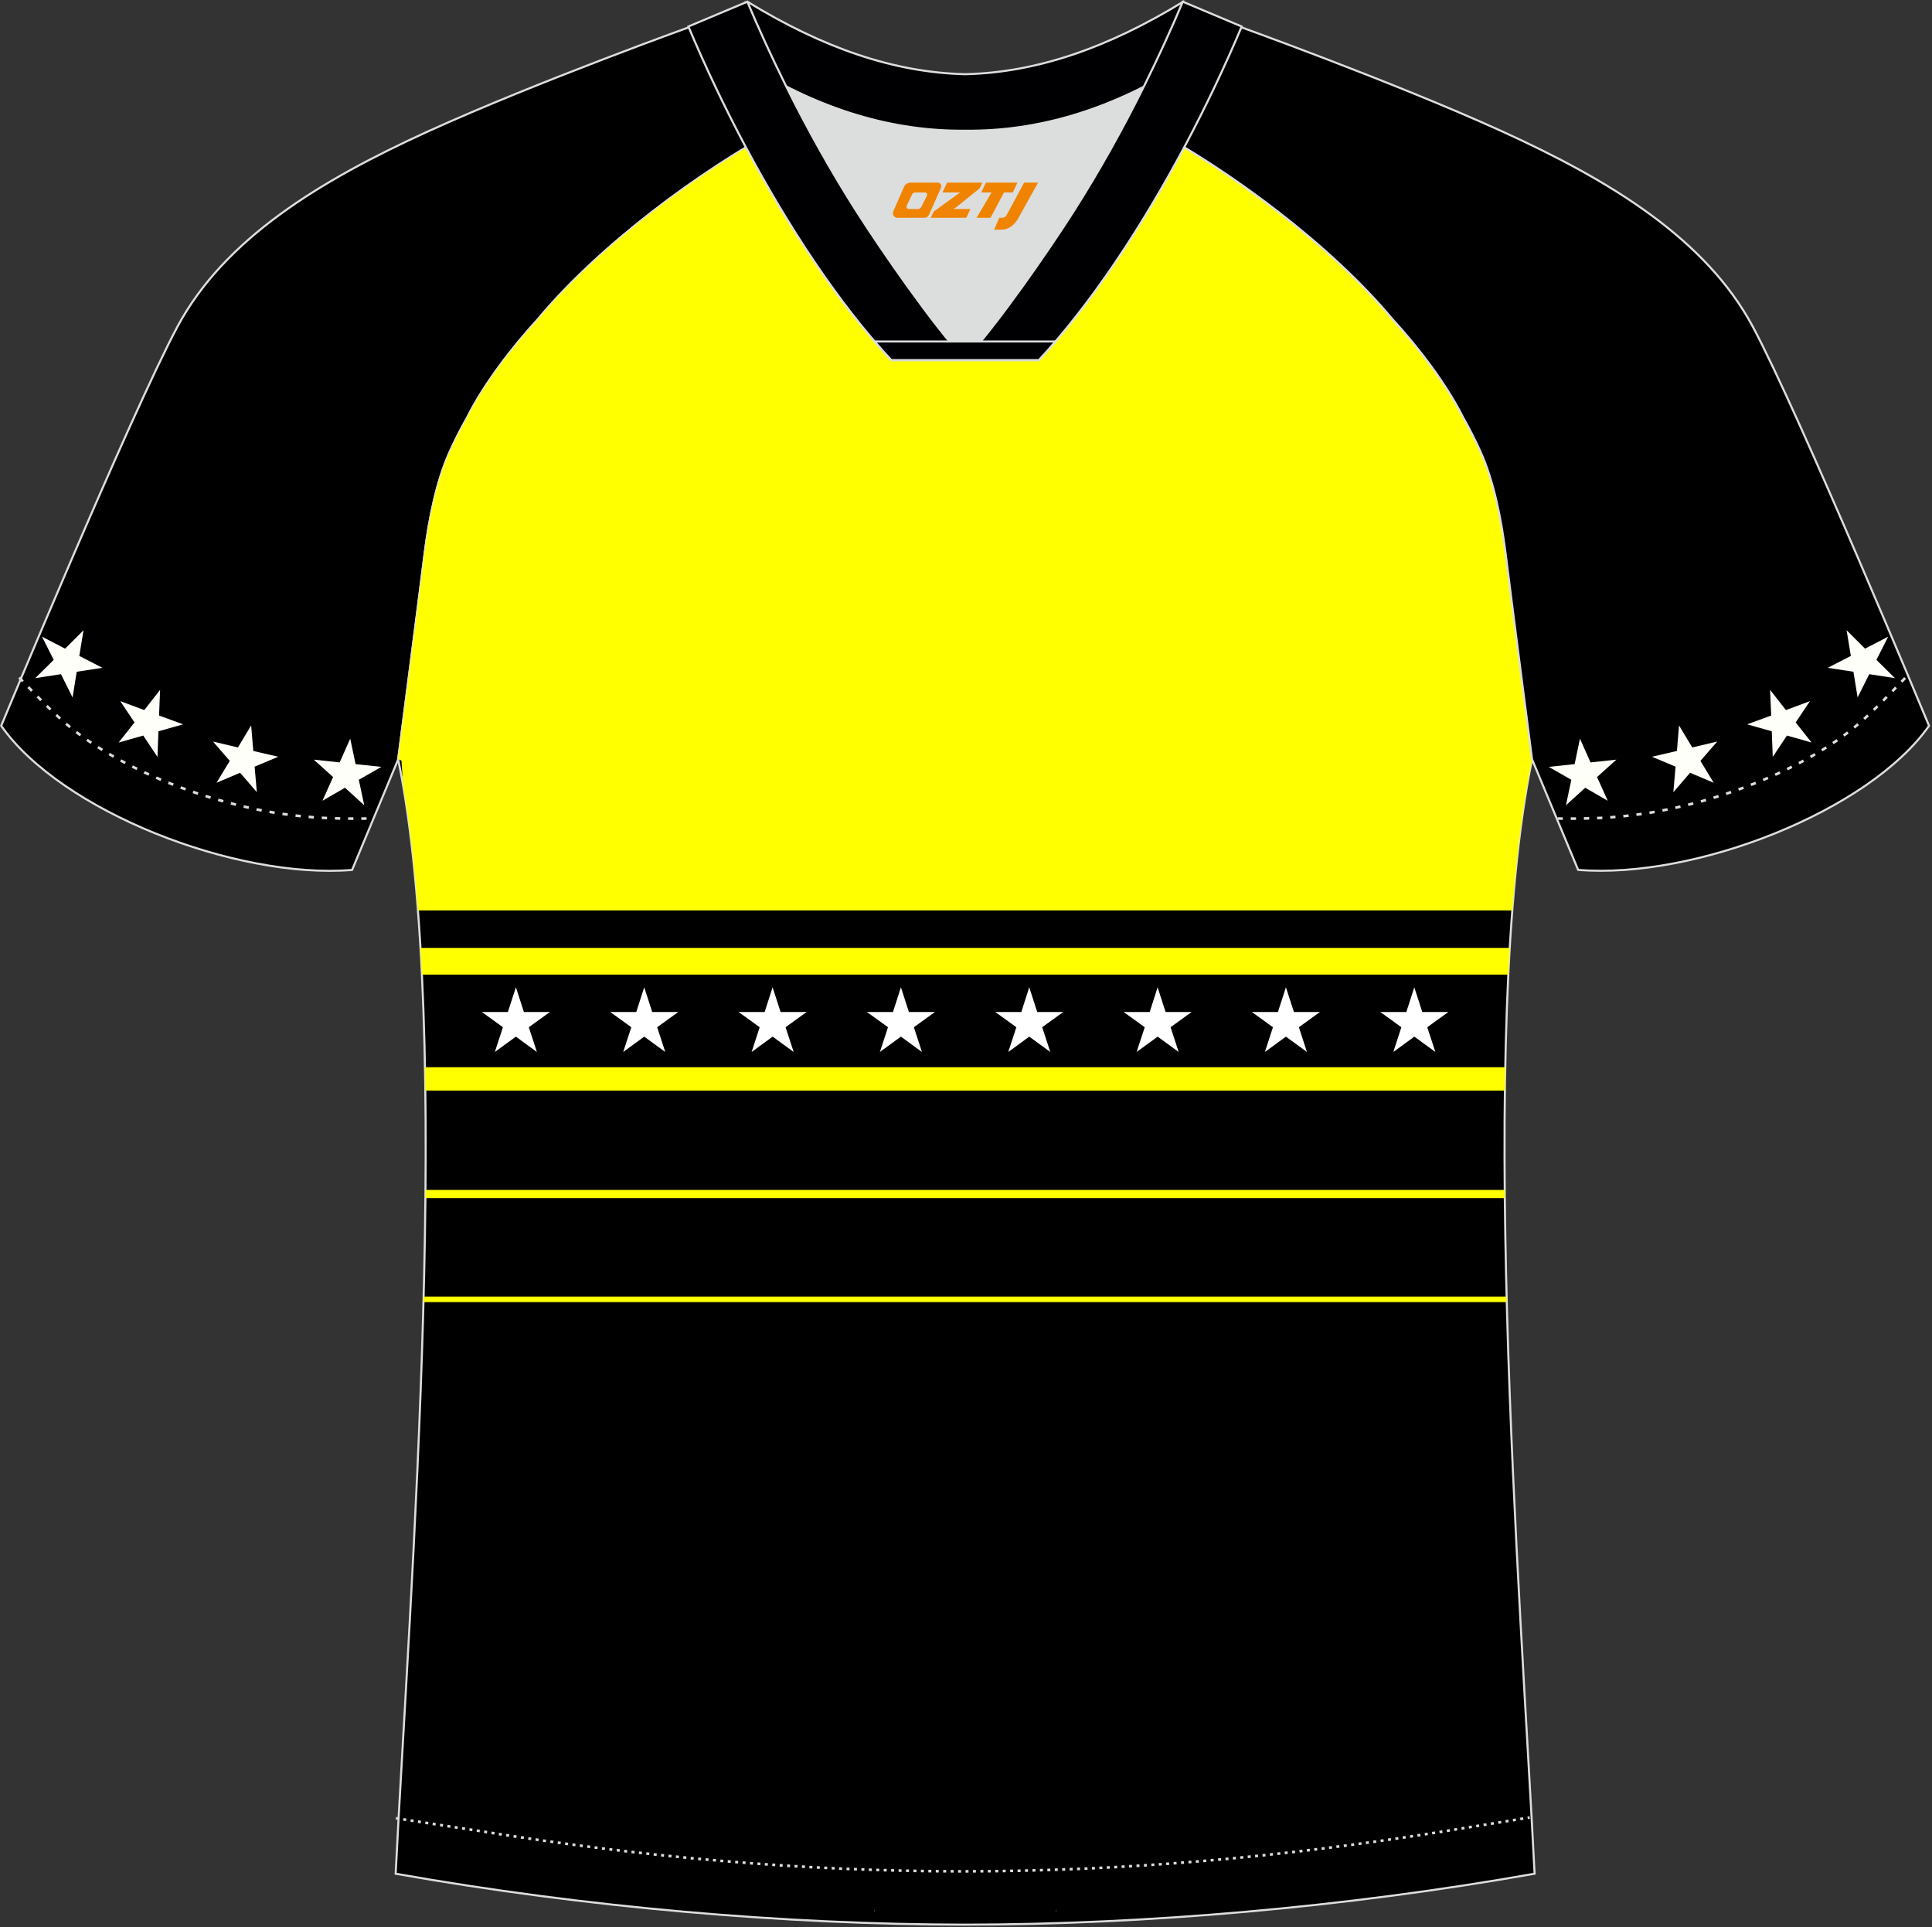
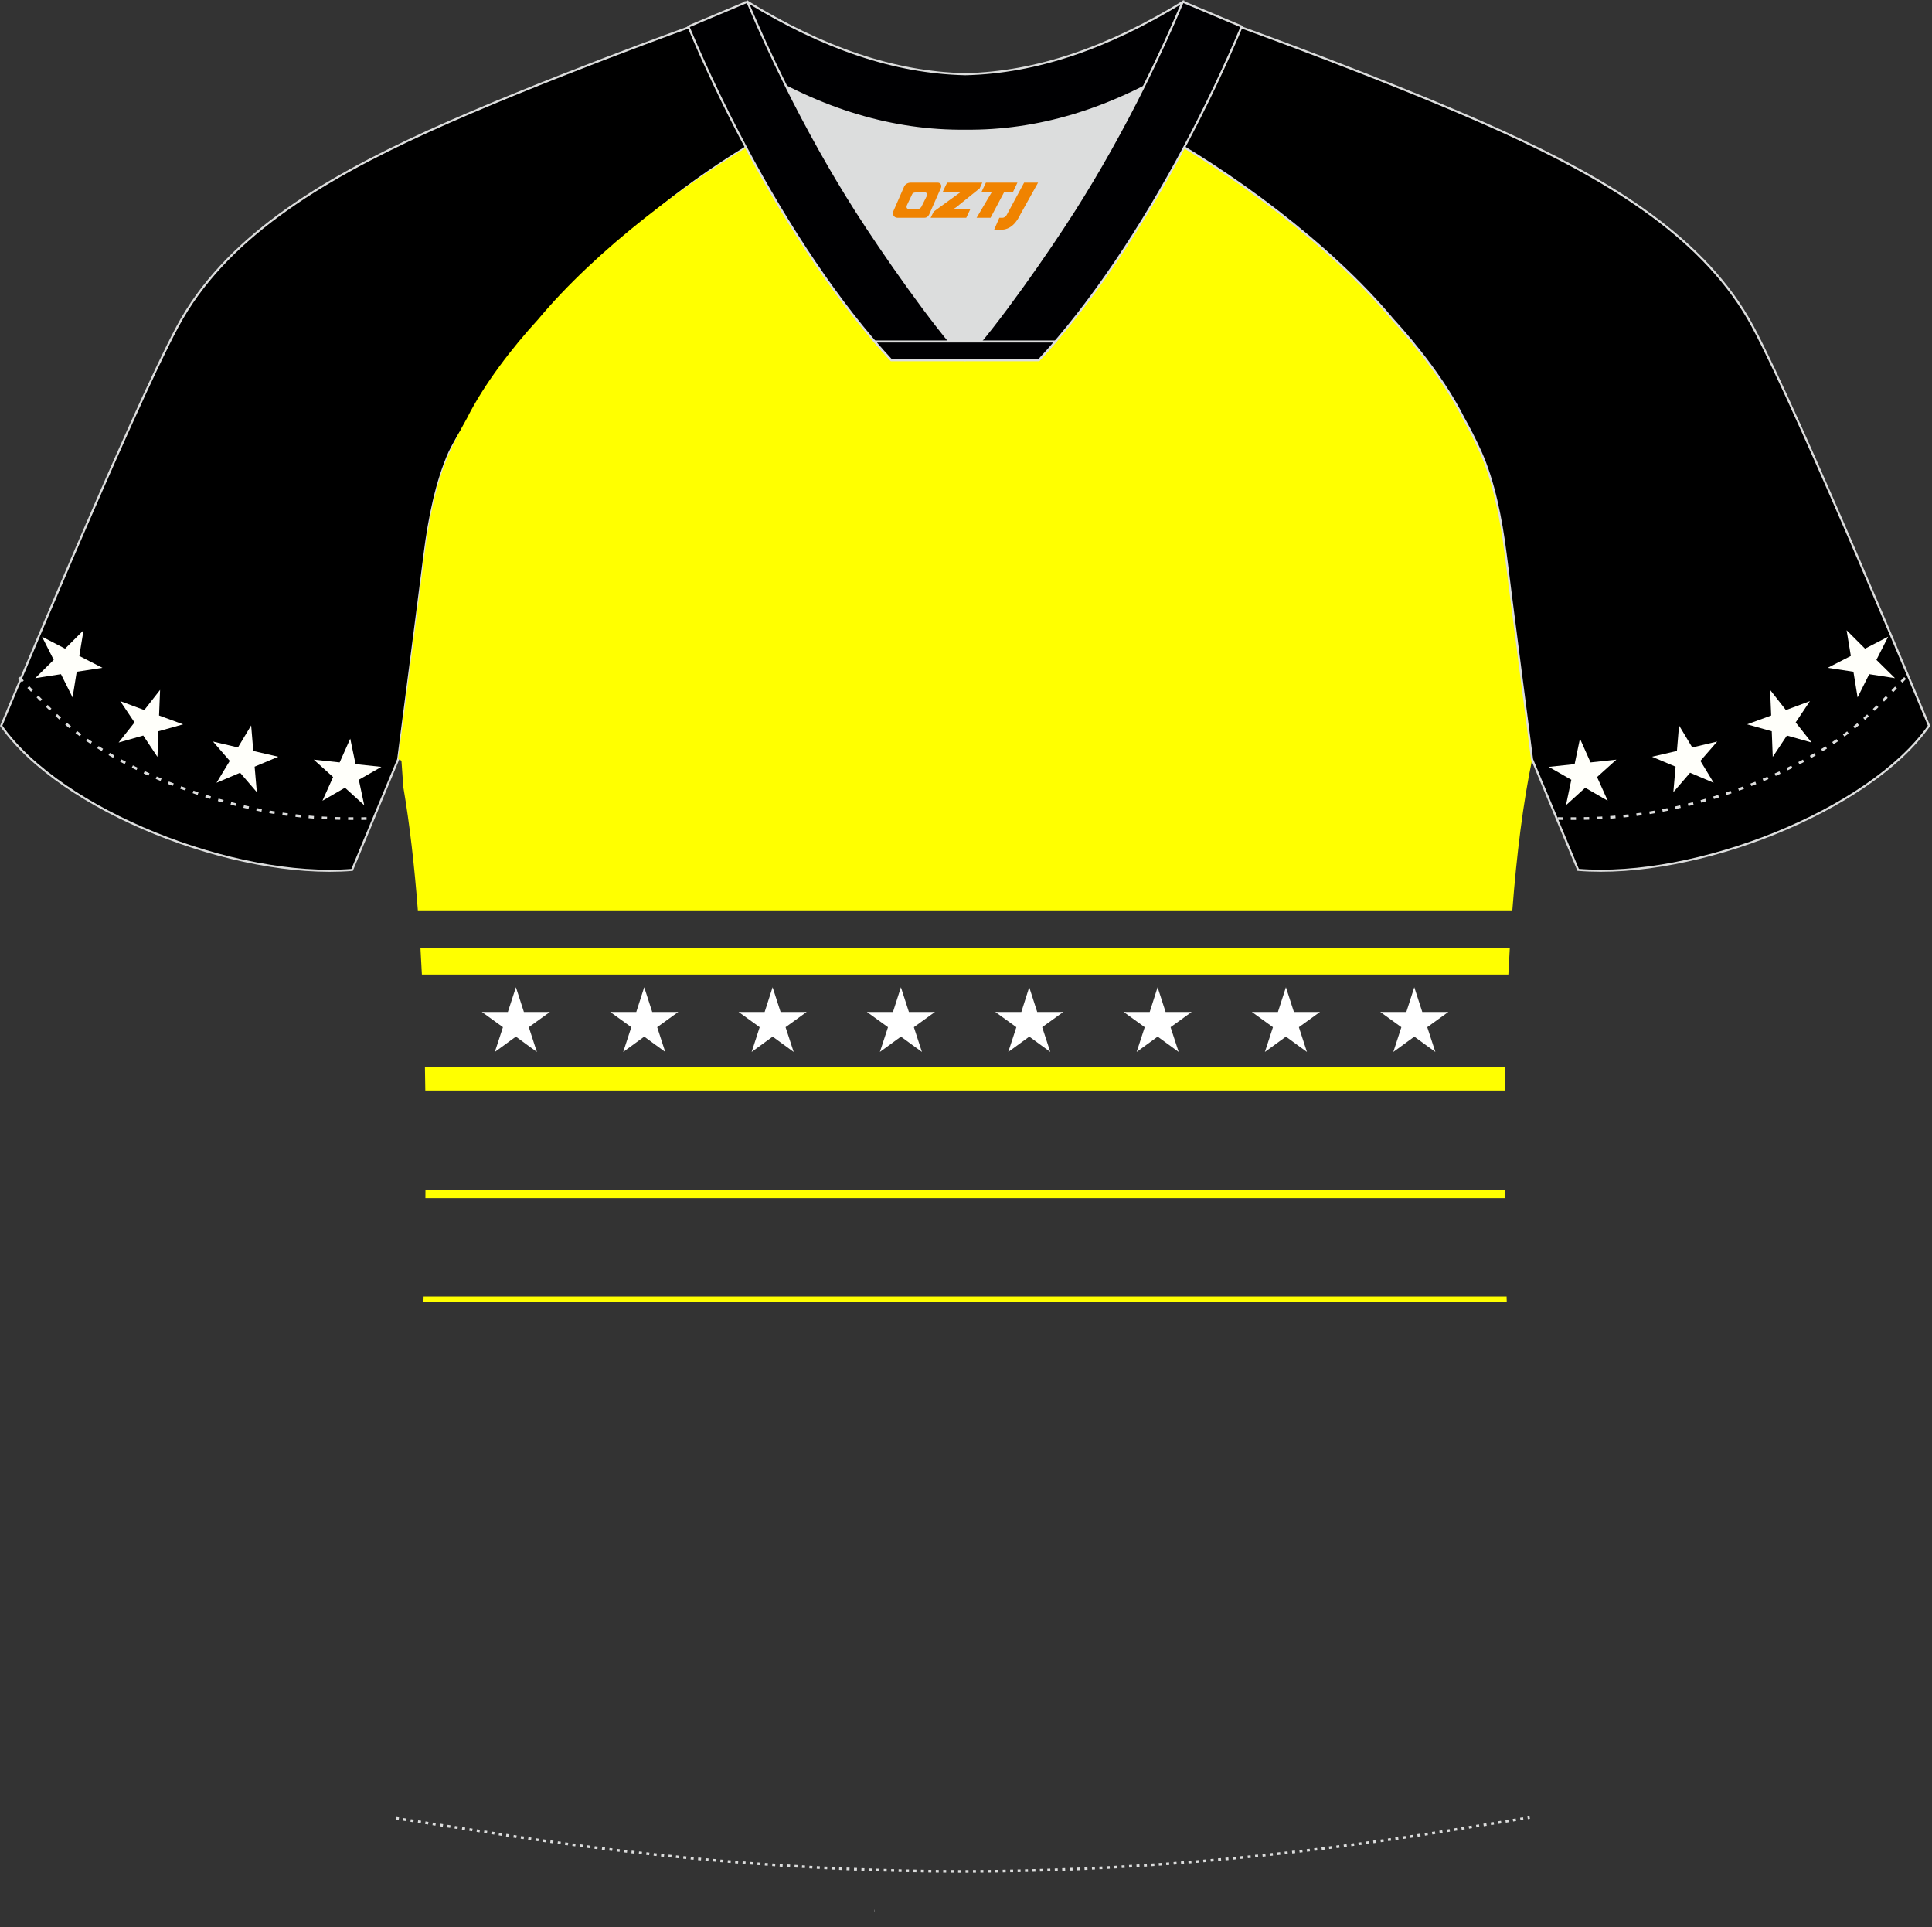
<svg xmlns="http://www.w3.org/2000/svg" version="1.1" id="图层_1" x="0px" y="0px" width="374px" height="373px" viewBox="0 0 374 373" enable-background="new 0 0 374 373" xml:space="preserve">
  <rect x="0" y="0" width="374" height="373" fill="#333333" stroke="none" />
  <g id="XMLID_20_">
-     <path stroke="#DCDDDD" stroke-width="0.4" stroke-miterlimit="22.926" d="M151.72,24.33c-7.08-5.95-12.46-12.55-16.99-19.55   c0,0-30.63,10.99-51.78,20.61C61.81,35,43.42,46.27,34.34,63.24c-9.08,16.97-34.11,77.23-34.11,77.23   c11.56,16.47,45.26,29.73,67.93,27.9l8.92-21.4c0,0,3.8-29.24,5.12-39.81c0.85-6.78,2.31-14.06,4.84-19.68   c1.01-2.25,2.15-4.48,3.4-6.7c3.26-6.52,8.77-13.67,13.69-19.02C116.01,47.5,135.36,33.07,151.72,24.33z" />
-     <path fill="#000001" stroke="#DCDDDD" stroke-width="0.4" stroke-miterlimit="22.926" d="M291.47,107.27   c1.27,10.18,4.85,37.71,5.11,39.69c-10.86,52.55-2.19,162.18,0.49,215.68c-36.81,6.52-75.42,9.83-110.24,9.86   c-34.82-0.04-73.43-3.34-110.24-9.86c2.68-53.5,11.35-163.13,0.49-215.68c0.25-1.98,3.83-29.51,5.1-39.69   c0.85-6.78,2.31-14.06,4.84-19.68c1.01-2.25,2.15-4.48,3.4-6.7c3.26-6.52,8.77-13.67,13.69-19.02   c11.2-13.44,29.03-27.03,44.74-35.87c0.96-0.54-1.02-15.4-0.07-15.91c3.94,3.31,25.19,3.25,30.33,6.12l-2.65,0.68   c6.1,2.82,12.98,4.24,19.71,4.26c6.73-0.02-2.74-1.43,3.36-4.26l5.7-2.51c5.14-2.86,16.2-2.27,20.14-5.59   c0.73,0.39-1.96,16.43-1.22,16.84c15.87,8.82,34.04,22.6,45.4,36.23c4.92,5.35,10.44,12.5,13.7,19.02c1.25,2.22,2.39,4.46,3.4,6.7   C289.16,93.22,290.63,100.5,291.47,107.27z" />
+     <path stroke="#DCDDDD" stroke-width="0.4" stroke-miterlimit="22.926" d="M151.72,24.33c-7.08-5.95-12.46-12.55-16.99-19.55   c0,0-30.63,10.99-51.78,20.61C61.81,35,43.42,46.27,34.34,63.24c-9.08,16.97-34.11,77.23-34.11,77.23   c11.56,16.47,45.26,29.73,67.93,27.9l8.92-21.4c0,0,3.8-29.24,5.12-39.81c0.85-6.78,2.31-14.06,4.84-19.68   c3.26-6.52,8.77-13.67,13.69-19.02C116.01,47.5,135.36,33.07,151.72,24.33z" />
    <path fill="#FFFF00" d="M292.76,176.2H80.89c-0.67-8.68-1.59-16.73-2.82-23.9c-0.15-2.13-0.3-4.27-0.45-6.41l0.1,1.34l-0.64-0.33   c0.32-2.45,3.84-29.54,5.1-39.62c0.85-6.78,2.31-14.06,4.84-19.68c1.01-2.25,2.15-4.48,3.4-6.7c3.26-6.52,8.77-13.67,13.69-19.02   c11.2-13.44,29.03-27.03,44.74-35.87c0.96-0.54-1.02-15.4-0.07-15.91c3.94,3.31,25.19,3.25,30.33,6.12l-2.65,0.68   c6.1,2.82,12.98,4.24,19.71,4.26c6.73-0.02-2.74-1.43,3.36-4.26l5.7-2.51c5.14-2.86,16.2-2.27,20.14-5.59   c0.73,0.39-1.96,16.43-1.22,16.84c15.87,8.82,34.04,22.6,45.4,36.23c4.92,5.35,10.44,12.5,13.7,19.02c1.25,2.22,2.39,4.46,3.4,6.7   c2.52,5.62,3.99,12.9,4.84,19.68c1.27,10.18,4.85,37.71,5.11,39.69C294.84,155.39,293.6,165.3,292.76,176.2z" />
    <path fill="#FFFF00" d="M81.39,183.46h210.88c-0.1,1.71-0.2,3.42-0.28,5.17H81.67C81.58,186.89,81.49,185.17,81.39,183.46z" />
    <path fill="#FFFF00" d="M82.26,206.55h209.13c-0.03,1.5-0.05,3.01-0.07,4.52H82.33C82.31,209.56,82.29,208.05,82.26,206.55z" />
    <polygon fill="#FFFF00" points="82.36,230.29 291.29,230.29 291.3,231.9 82.35,231.9  " />
    <polygon fill="#FFFF00" points="82,250.96 291.65,250.96 291.68,252.01 81.97,252.01  " />
    <path fill="#FFFFFF" d="M99.87,191.08l1.55,4.79l5.03-0.01l-4.08,2.95l1.56,4.79l-4.07-2.97l-4.07,2.97l1.57-4.79l-4.08-2.95   l5.03,0.01L99.87,191.08L99.87,191.08z M273.78,191.08l1.55,4.79l5.04-0.01l-4.08,2.95l1.57,4.79l-4.07-2.97l-4.07,2.97l1.56-4.79   l-4.08-2.95l5.04,0.01L273.78,191.08L273.78,191.08z M124.71,191.08c0.52,1.6,1.03,3.2,1.55,4.79c1.68,0,3.36-0.01,5.04-0.01   c-1.36,0.98-2.72,1.97-4.08,2.95c0.52,1.6,1.04,3.19,1.56,4.79c-1.36-0.99-2.71-1.98-4.07-2.97c-1.36,0.99-2.71,1.98-4.07,2.97   c0.52-1.6,1.04-3.19,1.57-4.79c-1.36-0.98-2.72-1.97-4.08-2.95c1.68,0,3.36,0.01,5.04,0.01   C123.68,194.28,124.2,192.68,124.71,191.08L124.71,191.08z M149.56,191.08c0.52,1.6,1.03,3.2,1.55,4.79c1.68,0,3.36-0.01,5.04-0.01   c-1.36,0.98-2.72,1.97-4.08,2.95c0.52,1.6,1.04,3.19,1.57,4.79c-1.35-0.99-2.71-1.98-4.07-2.97c-1.36,0.99-2.71,1.98-4.07,2.97   c0.52-1.6,1.04-3.19,1.56-4.79c-1.36-0.98-2.72-1.97-4.08-2.95c1.68,0,3.36,0.01,5.04,0.01   C148.53,194.28,149.04,192.68,149.56,191.08L149.56,191.08z M174.4,191.08c0.52,1.6,1.03,3.2,1.55,4.79c1.68,0,3.35-0.01,5.04-0.01   c-1.36,0.98-2.72,1.97-4.08,2.95c0.52,1.6,1.04,3.19,1.56,4.79c-1.35-0.99-2.71-1.98-4.07-2.97c-1.36,0.99-2.71,1.98-4.07,2.97   c0.52-1.6,1.04-3.19,1.57-4.79c-1.36-0.98-2.72-1.97-4.08-2.95c1.68,0,3.36,0.01,5.04,0.01   C173.37,194.28,173.89,192.68,174.4,191.08L174.4,191.08z M199.24,191.08c0.52,1.6,1.03,3.2,1.55,4.79c1.68,0,3.36-0.01,5.04-0.01   c-1.36,0.98-2.72,1.97-4.08,2.95c0.52,1.6,1.04,3.19,1.57,4.79c-1.35-0.99-2.71-1.98-4.07-2.97c-1.35,0.99-2.71,1.98-4.07,2.97   c0.52-1.6,1.04-3.19,1.57-4.79c-1.36-0.98-2.72-1.97-4.08-2.95c1.68,0,3.36,0.01,5.04,0.01   C198.21,194.28,198.73,192.68,199.24,191.08L199.24,191.08z M224.09,191.08c0.52,1.6,1.03,3.2,1.55,4.79   c1.68,0,3.36-0.01,5.04-0.01c-1.36,0.98-2.72,1.97-4.08,2.95c0.52,1.6,1.04,3.19,1.57,4.79c-1.36-0.99-2.71-1.98-4.07-2.97   c-1.35,0.99-2.71,1.98-4.07,2.97c0.52-1.6,1.04-3.19,1.57-4.79c-1.36-0.98-2.72-1.97-4.08-2.95c1.68,0,3.36,0.01,5.04,0.01   C223.06,194.28,223.57,192.68,224.09,191.08L224.09,191.08z M248.93,191.08c0.52,1.6,1.03,3.2,1.55,4.79   c1.68,0,3.36-0.01,5.04-0.01c-1.36,0.98-2.72,1.97-4.08,2.95c0.52,1.6,1.04,3.19,1.56,4.79c-1.36-0.99-2.71-1.98-4.07-2.97   c-1.35,0.99-2.71,1.98-4.07,2.97c0.52-1.6,1.04-3.19,1.56-4.79c-1.36-0.98-2.72-1.97-4.08-2.95c1.68,0,3.35,0.01,5.04,0.01   C247.9,194.28,248.42,192.68,248.93,191.08z" />
    <path stroke="#DCDDDD" stroke-width="0.4" stroke-miterlimit="22.926" d="M221.93,24.33c7.07-5.95,12.46-12.55,16.99-19.55   c0,0,30.63,10.99,51.78,20.61c21.15,9.61,39.53,20.88,48.62,37.85c9.08,16.97,34.11,77.23,34.11,77.23   c-11.56,16.47-45.25,29.73-67.93,27.89l-8.92-21.4c0,0-3.8-29.24-5.12-39.81c-0.85-6.78-2.31-14.06-4.84-19.68   c-1.01-2.25-2.15-4.48-3.4-6.7c-3.26-6.52-8.77-13.67-13.69-19.02C257.64,47.5,238.29,33.07,221.93,24.33z" />
    <path fill="none" stroke="#DCDDDD" stroke-width="0.507" stroke-miterlimit="22.926" stroke-dasharray="1.02,1.53" d="   M3.71,131.14c2.92,3.02,6.09,6.41,9.27,9.1c10.32,8.74,27.36,15.21,41.6,17.27c5.61,0.81,10.34,0.99,16.71,0.91" />
    <path fill="none" stroke="#DCDDDD" stroke-width="0.507" stroke-miterlimit="22.926" stroke-dasharray="1.02,1.53" d="   M368.8,131.22c-2.9,3-6.04,6.35-9.19,9.02c-10.32,8.74-27.36,15.21-41.61,17.27c-5.61,0.81-10.34,0.99-16.71,0.91" />
    <path fill="#000002" stroke="#DCDDDD" stroke-width="0.4" stroke-miterlimit="22.926" d="M145.36,12.88   c13.69,8.44,27.53,12.57,41.51,12.42c13.98,0.15,27.82-3.98,41.51-12.42c1.75-6.97,0.69-12.56,0.69-12.56   c-14.63,8.96-28.42,13.72-42.2,14.04c-13.77-0.31-27.57-5.07-42.2-14.04C144.67,0.32,143.61,5.92,145.36,12.88z" />
    <path fill="#DCDDDD" d="M218.04,18.43c-10.31,4.7-20.7,6.99-31.17,6.88c-10.47,0.11-20.86-2.17-31.17-6.88   c-1.16-0.53-2.32-1.09-3.48-1.68c4.1,8.24,8.7,16.46,13.6,24.17c4.88,7.67,14.79,21.97,21.04,28.72l-0.04,0.06   c6.25-6.75,16.15-21.05,21.04-28.72c4.91-7.71,9.5-15.93,13.6-24.17l0.02-0.04C220.34,17.35,219.19,17.9,218.04,18.43z" />
    <path fill="#000002" stroke="#DCDDDD" stroke-width="0.4" stroke-miterlimit="22.926" d="M152.04,16.4   c-2.68-5.4-5.15-10.81-7.37-16.07l-11.41,4.8c3.2,7.6,6.93,15.49,11.06,23.25c8.22,15.44,18,30.33,28.21,41.32h14.28l0.04-0.06   c-6.25-6.75-16.15-21.05-21.04-28.72c-4.91-7.71-9.5-15.93-13.6-24.17C152.16,16.63,152.1,16.51,152.04,16.4z" />
    <path fill="#000002" stroke="#DCDDDD" stroke-width="0.4" stroke-miterlimit="22.926" d="M221.6,16.4   c2.68-5.4,5.15-10.81,7.37-16.07l11.4,4.8c-3.2,7.6-6.93,15.49-11.06,23.25c-8.22,15.44-18,30.33-28.21,41.32h-14.28l-0.04-0.06   c6.25-6.75,16.16-21.05,21.04-28.72c4.91-7.71,9.5-15.93,13.6-24.17C221.49,16.63,221.54,16.51,221.6,16.4z" />
    <path fill="#000002" stroke="#DCDDDD" stroke-width="0.4" stroke-miterlimit="22.926" d="M186.82,69.69h14.29   c1.08-1.16,2.15-2.36,3.21-3.6l-14.39,0h-0.09h-6.05h-14.47c1.06,1.24,2.14,2.44,3.21,3.6H186.82z" />
    <path fill="#FFFFFF" stroke="#DCDDDD" stroke-width="0.4" stroke-miterlimit="22.926" d="M169.21,369.8c0.01,0,0.02,0,0.04,0   H169.21L169.21,369.8z" />
    <path fill="#FFFFFF" stroke="#DCDDDD" stroke-width="0.4" stroke-miterlimit="22.926" d="M204.44,369.8c-0.01,0-0.02,0-0.04,0   H204.44L204.44,369.8z" />
    <path fill="none" stroke="#DCDDDD" stroke-width="0.507" stroke-miterlimit="22.926" stroke-dasharray="0.576,0.864" d="   M76.64,351.9c1.31,0.22,15.14,2.3,16.44,2.51c30.89,4.95,61.95,7.77,93.3,7.77c30.85,0,61.41-2.73,91.81-7.53   c1.8-0.28,16.13-2.59,17.93-2.89" />
    <polygon fill="#FFFFFA" points="67.8,142.96 68.83,147.89 73.83,148.42 69.46,150.92 70.51,155.85 66.78,152.46 62.42,154.98    64.48,150.39 60.74,147.02 65.75,147.56  " />
    <g>
      <path fill="#FFFFFA" d="M48.62,140.4c0.14,1.65,0.27,3.29,0.41,4.94c1.61,0.37,3.22,0.75,4.83,1.12    c-1.53,0.64-3.05,1.28-4.57,1.92c0.14,1.65,0.29,3.29,0.43,4.94c-1.08-1.25-2.16-2.51-3.24-3.76c-1.52,0.65-3.04,1.29-4.57,1.94    c0.86-1.41,1.71-2.83,2.57-4.24c-1.08-1.25-2.17-2.5-3.25-3.74c1.61,0.38,3.22,0.76,4.83,1.14    C46.92,143.23,47.77,141.81,48.62,140.4z" />
      <path fill="#FFFFFA" d="M30.99,133.52c-0.07,1.65-0.14,3.3-0.2,4.96c1.55,0.57,3.1,1.14,4.66,1.71c-1.59,0.45-3.19,0.89-4.78,1.34    c-0.06,1.65-0.13,3.3-0.19,4.96c-0.92-1.38-1.83-2.75-2.75-4.13c-1.59,0.45-3.18,0.9-4.77,1.35c1.03-1.3,2.05-2.59,3.08-3.89    c-0.92-1.37-1.84-2.75-2.76-4.12c1.55,0.57,3.1,1.15,4.65,1.73C28.94,136.12,29.97,134.82,30.99,133.52z" />
    </g>
    <polygon fill="#FFFFFA" points="305.85,142.96 304.82,147.89 299.81,148.42 304.18,150.92 303.14,155.85 306.87,152.46    311.23,154.98 309.16,150.39 312.9,147.02 307.9,147.56  " />
    <g>
      <path fill="#FFFFFA" d="M325.03,140.4c-0.14,1.65-0.27,3.29-0.41,4.94c-1.61,0.37-3.22,0.75-4.83,1.12    c1.52,0.64,3.05,1.28,4.57,1.92c-0.14,1.65-0.29,3.29-0.43,4.94c1.08-1.25,2.16-2.51,3.24-3.76c1.52,0.65,3.05,1.29,4.57,1.94    c-0.86-1.41-1.71-2.83-2.57-4.24c1.08-1.25,2.17-2.5,3.25-3.74c-1.61,0.38-3.22,0.76-4.83,1.14    C326.73,143.23,325.88,141.81,325.03,140.4z" />
      <path fill="#FFFFFA" d="M342.66,133.52c0.07,1.65,0.14,3.3,0.21,4.96c-1.55,0.57-3.11,1.14-4.66,1.71    c1.59,0.45,3.18,0.89,4.77,1.34c0.06,1.65,0.12,3.3,0.19,4.96c0.92-1.38,1.83-2.75,2.75-4.13c1.59,0.45,3.18,0.9,4.77,1.35    c-1.03-1.3-2.05-2.59-3.08-3.89c0.92-1.37,1.84-2.75,2.76-4.12c-1.55,0.57-3.1,1.15-4.65,1.73    C344.7,136.12,343.68,134.82,342.66,133.52z" />
    </g>
    <polygon fill="#FFFFFA" points="357.47,121.98 358.29,126.95 353.81,129.25 358.79,130.01 359.6,134.98 361.85,130.48    366.83,131.25 363.24,127.71 365.52,123.22 361.04,125.54  " />
    <polygon fill="#FFFFFA" points="16.17,121.98 15.35,126.95 19.83,129.25 14.85,130.01 14.05,134.98 11.8,130.48 6.82,131.25    10.4,127.71 8.13,123.22 12.6,125.54  " />
  </g>
  <g>
    <path fill="#F08300" d="M198.25,35.35l-3.4,6.3c-0.2,0.3-0.5,0.5-0.8,0.5h-0.6l-1,2.3h1.2c2,0.1,3.2-1.5,3.9-3L200.95,35.35h-2.5L198.25,35.35z" />
    <polygon fill="#F08300" points="191.05,35.35 ,196.95,35.35 ,196.05,37.25 ,194.35,37.25 ,191.75,42.15 ,189.05,42.15 ,191.95,37.25 ,189.95,37.25 ,190.85,35.35" />
    <polygon fill="#F08300" points="185.05,40.45 ,184.55,40.45 ,185.05,40.15 ,189.65,36.45 ,190.15,35.35 ,183.35,35.35 ,183.05,35.95 ,182.45,37.25 ,185.25,37.25 ,185.85,37.25 ,180.75,40.95    ,180.15,42.15 ,186.75,42.15 ,187.05,42.15 ,187.85,40.45" />
    <path fill="#F08300" d="M181.55,35.35H176.25C175.75,35.35,175.25,35.65,175.05,36.05L172.95,40.85C172.65,41.45,173.05,42.15,173.75,42.15h5.2c0.4,0,0.7-0.2,0.9-0.6L182.15,36.35C182.35,35.85,182.05,35.35,181.55,35.35z M179.45,37.85L178.35,40.05C178.15,40.35,177.85,40.45,177.75,40.45l-1.8,0C175.75,40.45,175.35,40.35,175.55,39.75l1-2.1c0.1-0.3,0.4-0.4,0.7-0.4h1.9   C179.35,37.25,179.55,37.55,179.45,37.85z" />
  </g>
</svg>